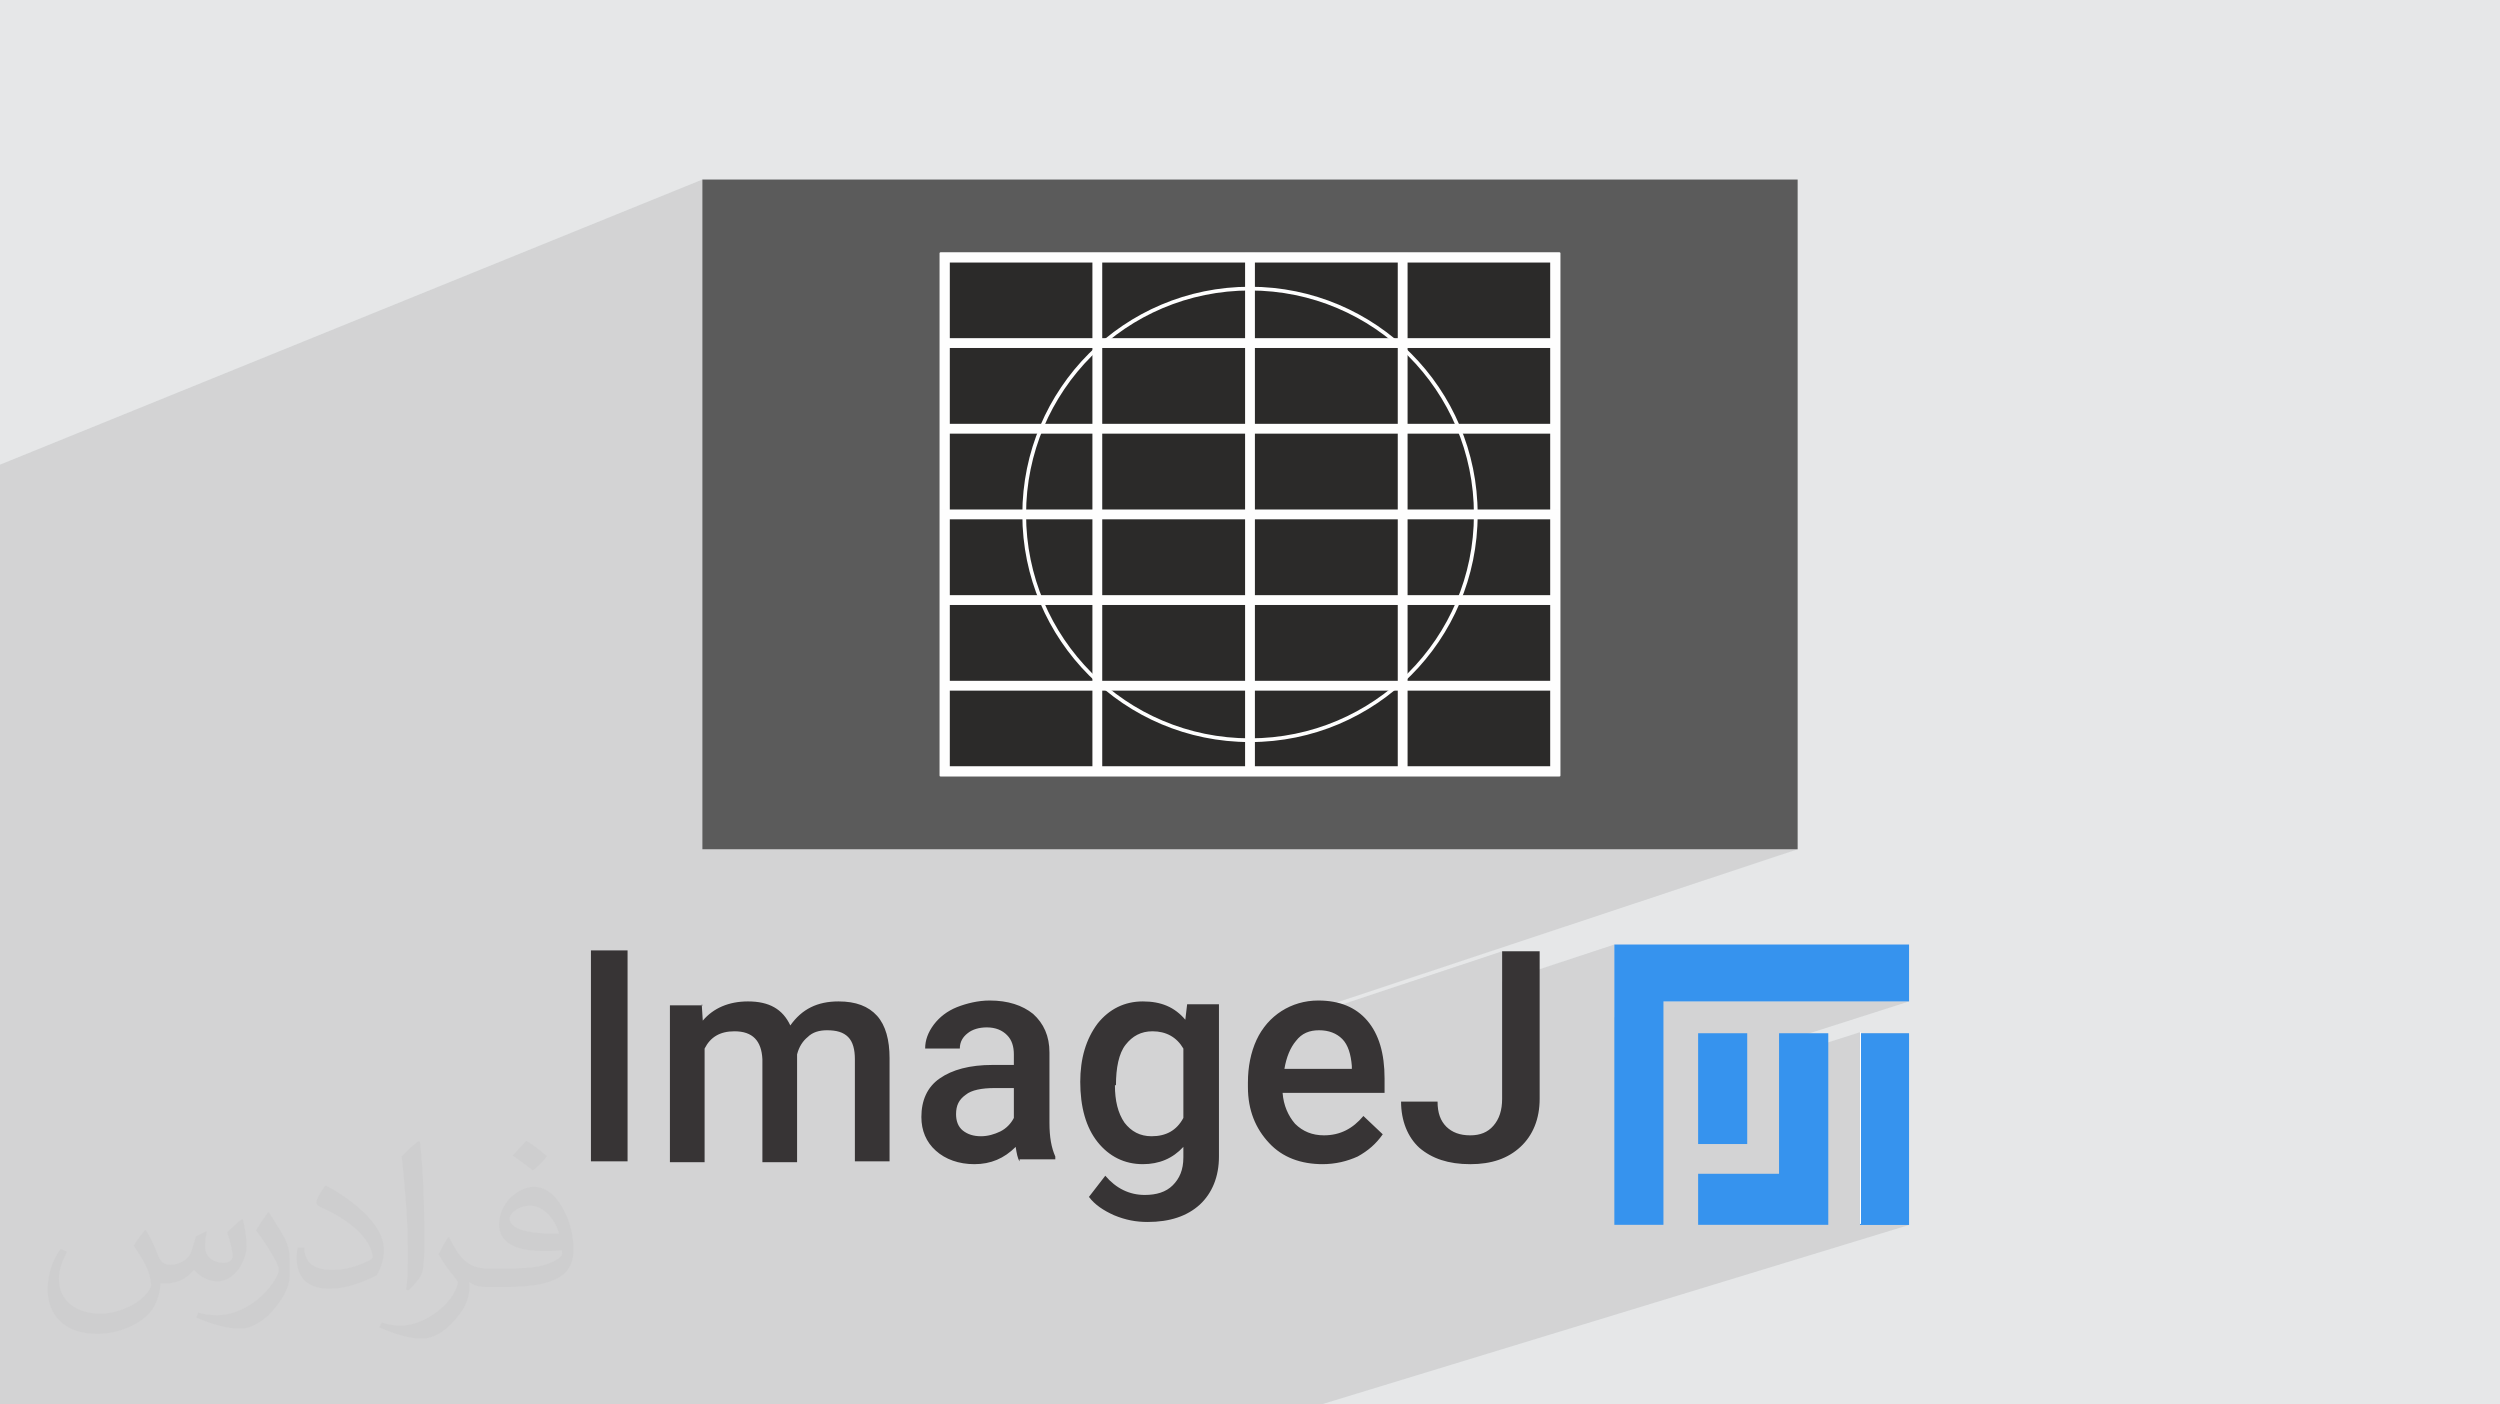
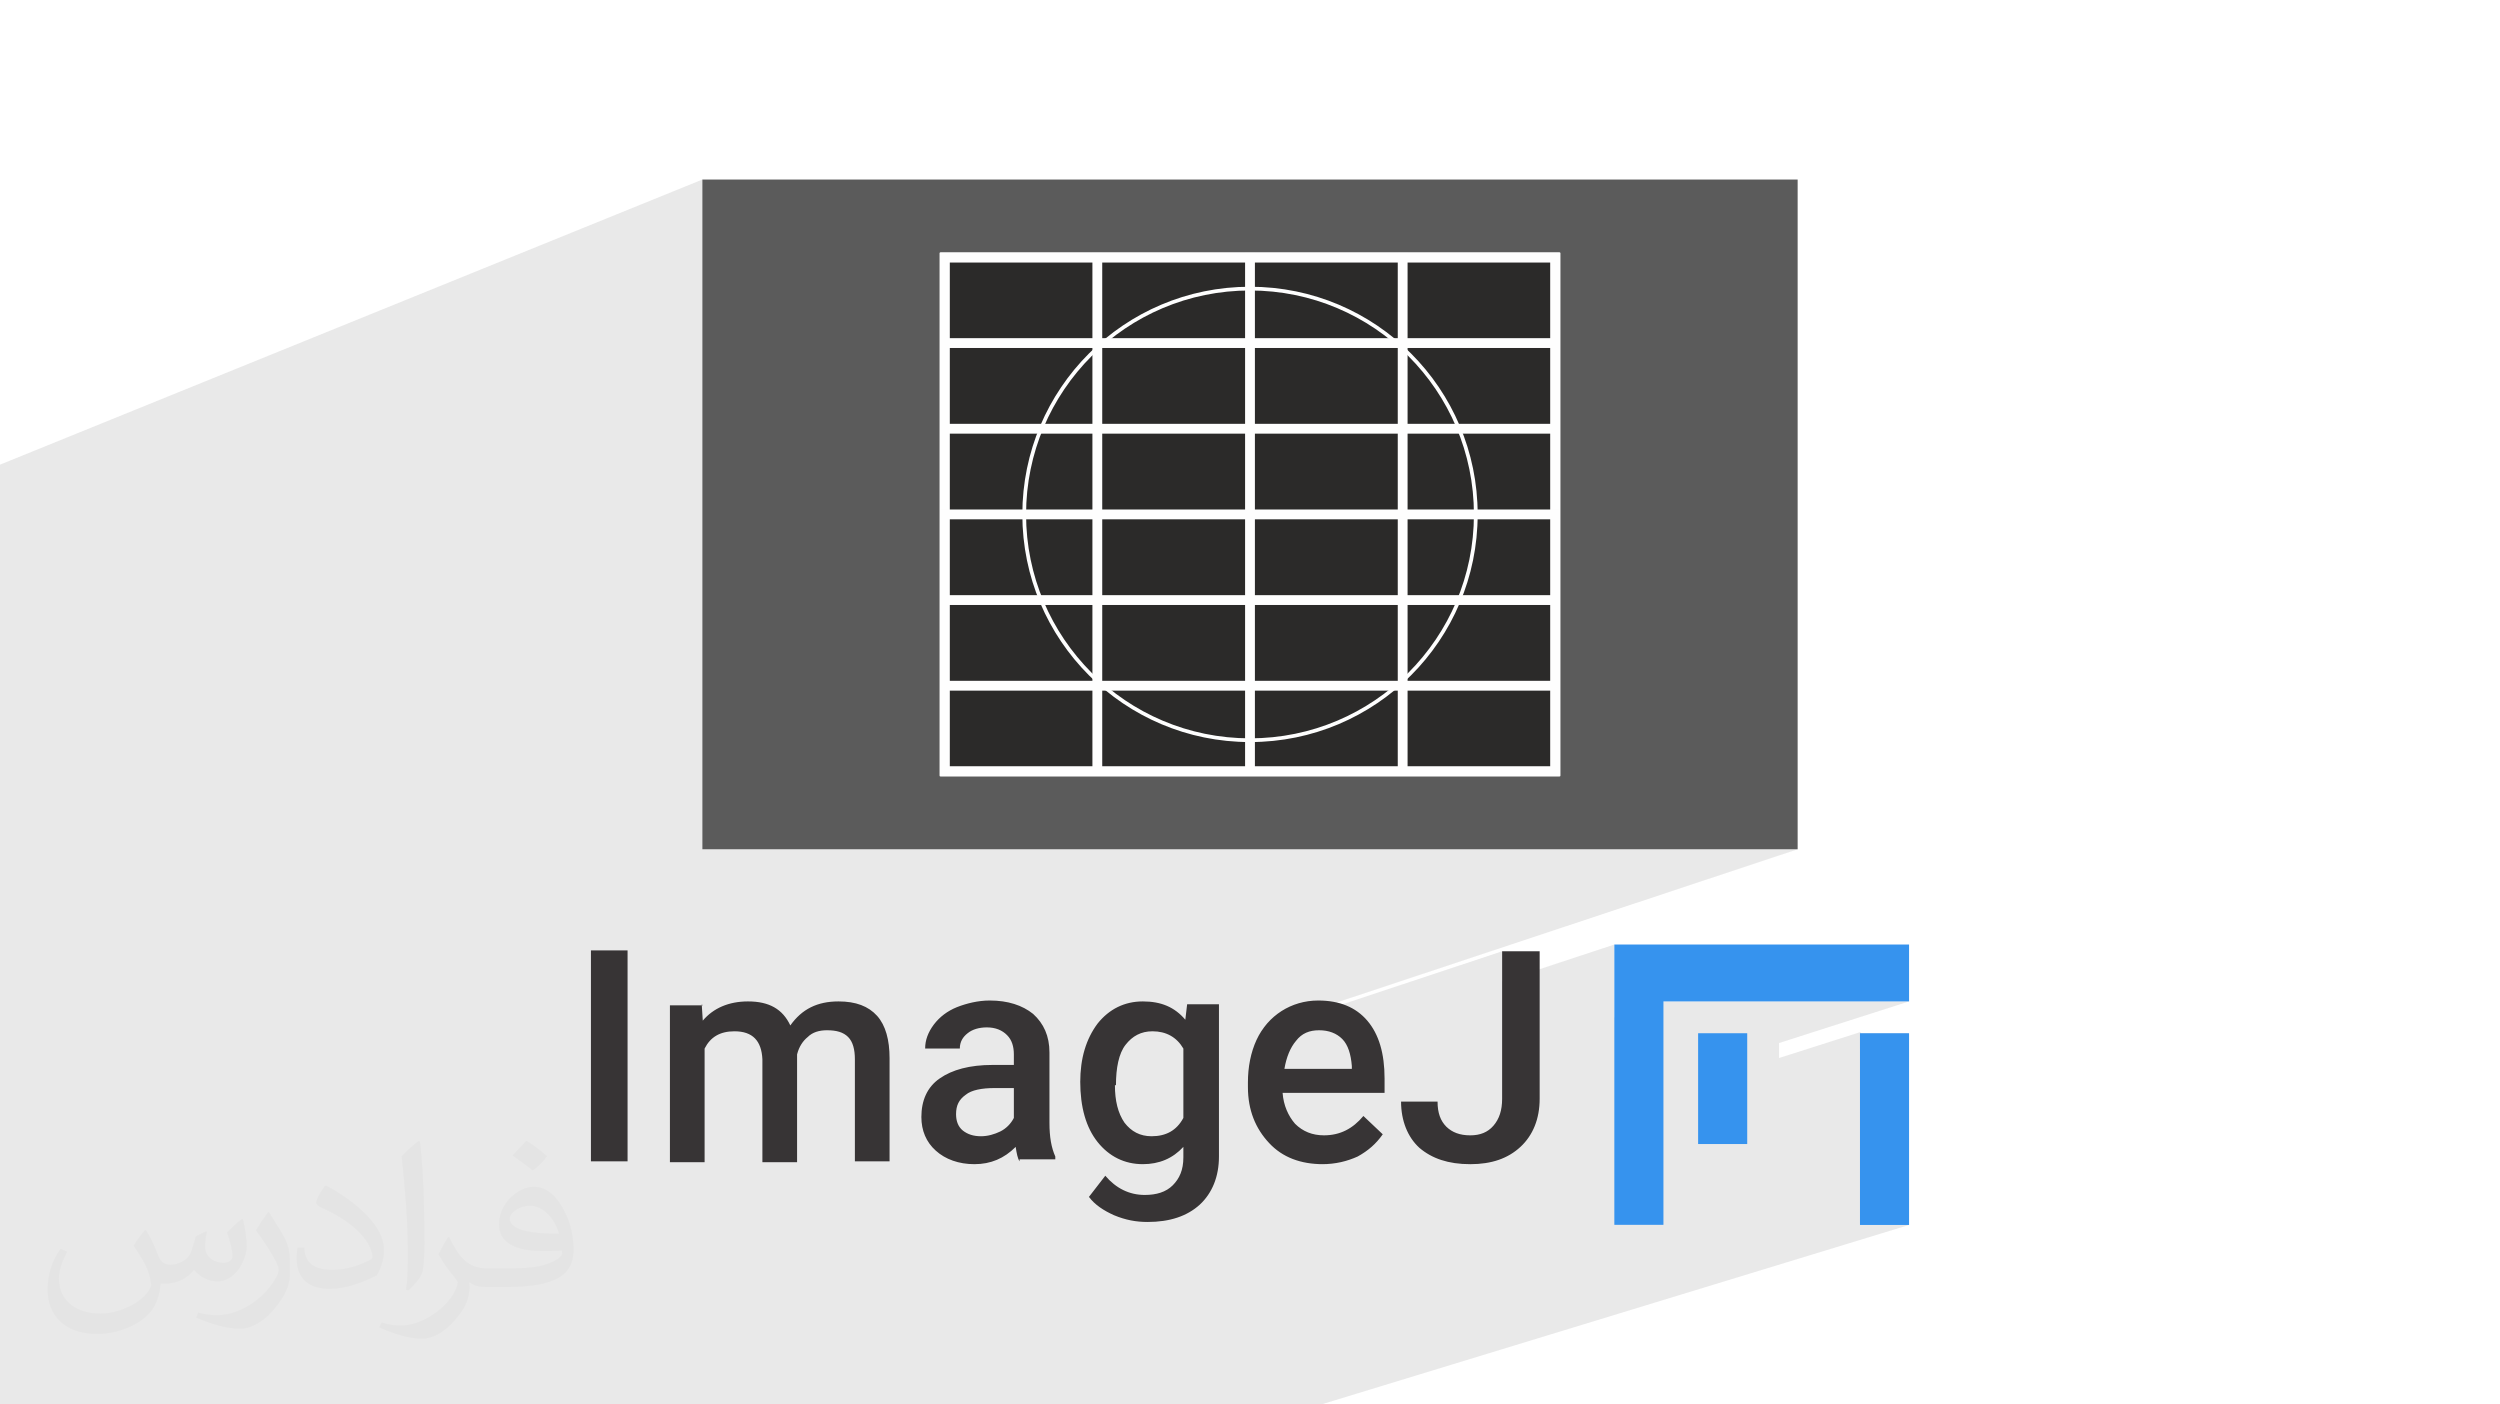
<svg xmlns="http://www.w3.org/2000/svg" xml:space="preserve" width="94.192mm" height="52.917mm" version="1.0" style="shape-rendering:geometricPrecision; text-rendering:geometricPrecision; image-rendering:optimizeQuality; fill-rule:evenodd; clip-rule:evenodd" viewBox="0 0 9404.92 5283.66">
  <defs>
    <style type="text/css">
   
    .fil6 {fill:#5B5B5B}
    .fil7 {fill:#2B2A29}
    .fil3 {fill:#3693EE}
    .fil8 {fill:#FEFEFE;fill-rule:nonzero}
    .fil4 {fill:#FEFEFE;fill-rule:nonzero}
    .fil5 {fill:#373435;fill-rule:nonzero}
    .fil2 {fill:#373435;fill-opacity:0.031}
    .fil1 {fill:#2B2A29;fill-opacity:0.102}
    .fil0 {fill:#E6E7E8}
   
  </style>
  </defs>
  <g id="Layer_x0020_1">
-     <polygon class="fil0" points="-0,0 9404.92,0 9404.92,5283.66 -0,5283.66 " />
    <polygon class="fil1" points="2443.19,5283.66 2392.63,5283.66 2346.83,5283.66 2336.96,5283.66 2328.47,5283.66 2240.37,5283.66 2212,5283.66 2182.18,5283.66 2166.61,5283.66 2166.59,5283.66 2163.36,5283.66 2080.73,5283.66 2055.76,5283.66 1984.89,5283.66 1901.33,5283.66 1881.04,5283.66 1863.54,5283.66 1779.95,5283.66 1755.85,5283.66 1741.01,5283.66 1690.76,5283.66 1603.45,5283.66 1595.41,5283.66 1593.77,5283.66 1558.12,5283.66 1523.22,5283.66 1515.92,5283.66 1478.68,5283.66 1425.96,5283.66 1275.35,5283.66 1244.81,5283.66 1230.28,5283.66 1199.75,5283.66 1164.56,5283.66 1158.39,5283.66 1121.61,5283.66 1061.62,5283.66 1052.16,5283.66 1030.98,5283.66 1010.29,5283.66 957.06,5283.66 921.81,5283.66 882.25,5283.66 879.62,5283.66 831.08,5283.66 707.68,5283.66 707.67,5283.66 687.12,5283.66 666.91,5283.66 661.69,5283.66 644.97,5283.66 644.95,5283.66 638.5,5283.66 592.3,5283.66 588.23,5283.66 577.37,5283.66 573.71,5283.66 565.22,5283.66 521.15,5283.66 521.14,5283.66 517.6,5283.66 478.77,5283.66 464.48,5283.66 427.47,5283.66 421.75,5283.66 410.67,5283.66 376.95,5283.66 355.17,5283.66 267.94,5283.66 248.89,5283.66 228.58,5283.66 180.9,5283.66 144.17,5283.66 139.8,5283.66 135.21,5283.66 134.02,5283.66 119.55,5283.66 6.71,5283.66 -0,5283.66 -0,5277.2 -0,5262.79 -0,5249.13 -0,5245.95 -0,5239.6 -0,5236.57 -0,5221.06 -0,5204.26 -0,5173.94 -0,5166.53 -0,5164.84 -0,5123.61 -0,5122.64 -0,5121.95 -0,5115.09 -0,5077.13 -0,5049.49 -0,5016.01 -0,5015.63 -0,4990.46 -0,4965.33 -0,4940.92 -0,4933.54 -0,4879.31 -0,4838.29 -0,4831.71 -0,4822.76 -0,4754.62 -0,4727.01 -0,4699.82 -0,4694.81 -0,4658.96 -0,4362.03 -0,4141.63 -0,1748.02 2642.24,675.43 2642.24,3194.92 6762.67,3194.92 4758.03,3861.25 4755.95,3863.81 4745.34,3878.98 4744.98,3879.58 5650.92,3578.67 5650.92,3579.97 5654.83,3578.67 5654.84,3578.67 5650.92,3579.97 5650.92,3692.62 6073.1,3553.26 6073.1,3767.3 6073.1,3827.37 6257.8,3767.3 7181.83,3767.3 6692.71,3923.82 6692.71,3980.2 6997.13,3883.09 6997.13,3884.33 7001.02,3883.09 7001.02,3886.99 7181.83,3886.99 6997.13,3945.71 6997.13,4604.34 6997.13,4608.23 7181.83,4608.23 4969.88,5283.66 4792.28,5283.66 4780.07,5283.66 4676.16,5283.66 4672.41,5283.66 4498.1,5283.66 4205.41,5283.66 4079.96,5283.66 3905.11,5283.66 3902.38,5283.66 3615.59,5283.66 3452.27,5283.66 3277.72,5283.66 2788.6,5283.66 2745.59,5283.66 2692.5,5283.66 2621.62,5283.66 2618.03,5283.66 2610.35,5283.66 2606.75,5283.66 " />
    <path class="fil2" d="M548.54 4627.69c17.95,27.21 29.6,53.36 40.96,82.43 8.45,16.91 12.93,48.09 52.57,48.09 11.61,0 28.28,-3.42 43.06,-11.61 16.63,-8.73 29.32,-21.94 35.94,-42l15.85 -53.36 38.57 -19.02 2.64 2.64c-5.27,20.09 -6.59,39.36 -6.59,54.43 0,44.63 38.57,61.56 69.22,61.56 17.95,0 34.09,-8.73 34.09,-25.11 0,-21.13 -8.98,-57.06 -20.62,-89.29 17.95,-17.95 35.94,-35.94 56.53,-50.47l3.17 1.6c8.98,38.04 14,75.56 14,100.66 0,24.57 -10.83,51.79 -19.81,69.49 -18.49,34.87 -51.25,62.62 -90.87,62.62 -30.1,0 -63.65,-15.07 -86.66,-43.06l-1.32 0c-21.66,26.96 -55.22,51.25 -108.86,51.25l-16.63 0c-2.64,35.41 -10.29,60.49 -21.94,82.95 -31.95,62.34 -126.81,106.47 -216.1,106.47 -124.17,0 -186.51,-71.59 -186.51,-166.96 0,-58.91 19.27,-113.6 48.88,-152.42l24.29 10.04c-18.49,35.41 -30.91,68.68 -30.91,101.45 0,89.29 72.66,131.83 156.4,131.83 77.68,0 173.83,-49.41 191.28,-106.72 -6.59,-62.62 -30.1,-91.93 -66.04,-148.99 10.83,-19.02 24.83,-38.04 42.28,-58.38l3.17 0 0 0 0 0 -0.02 -0.09zm1432.13 -336.04c26.15,16.39 51.79,35.66 76.87,57.85 -14,19.81 -31.45,37.79 -53.11,53.64 -25.11,-20.34 -50.19,-37.79 -75.84,-56.27 17.42,-19.55 34.62,-38.29 52.04,-55.22l0 0 0 0 0 0 0 0 0 0 0.03 0zm13.47 244.11c-42.28,0 -76.87,27.75 -76.87,48.34 0,44.13 84.53,57.85 185.72,57.31 -12.68,-51.79 -57.06,-105.68 -108.86,-105.68l0.01 0.03zm-94.86 236.19c54.96,0 103.04,-1.6 139.74,-10.83 40.96,-10.29 75.56,-30.91 75.56,-45.17 0,-3.7 0,-8.19 -1.32,-11.89 -22.98,2.11 -49.41,2.11 -72.38,2.11 -74.49,0 -131.55,-16.91 -154.02,-58.66 -5.55,-11.61 -9.51,-24.57 -9.51,-39.36 0,-40.43 17.42,-79.79 48.09,-107 25.61,-22.45 53.89,-36.44 82.67,-36.44 52.04,0 93.51,41.75 122.57,107.54 15.85,35.94 26.68,77.4 26.68,129.72 0,34.87 -9.51,64.19 -31.17,85.85 -40.43,39.11 -114.92,53.89 -229.04,53.89l-51.79 0 0 0 -13.47 0c-28.28,0 -48.62,-5.02 -64.72,-17.42l-2.64 0c0.79,6.59 1.32,12.93 1.32,19.02 0,25.61 -8.45,58.38 -25.61,84.53 -50.72,75.3 -105.68,108.04 -153.24,108.04 -48.09,0 -107,-18.49 -160.11,-42.54l9.51 -18.49c17.17,7.13 40.96,11.89 73.7,11.89 85.85,0 198.66,-82.43 212.66,-163 -3.17,-6.59 -8.98,-15.32 -17.17,-24.57 -25.11,-29.85 -40.96,-54.68 -55.75,-80.83 12.68,-25.11 24.29,-45.17 35.13,-63.4l4.49 -0.53c36.72,74.77 69.99,117.55 144.23,117.55l11.61 0 0 0 53.89 0 0 0 0 0 0 0 0 0 0 0 0.09 0.01zm-371.98 79c6.34,-34.34 6.87,-72.91 6.87,-108.86l0 -53.36c0,-99.6 -12.68,-244.36 -22.98,-338.68 17.95,-19.27 43.06,-42 62.87,-57.31l5.81 1.6c13.47,118.62 16.63,256 16.63,383.06 0,33.3 -1.32,65.79 -4.49,89.55 -1.85,30.1 -19.27,52.83 -56.53,87.7l-8.19 -3.7zm-382.8 -157.19c1.85,46.77 24.83,83.49 105.15,83.49 49.93,0 92.19,-12.93 138.96,-35.13 8.45,-3.7 12.93,-8.73 12.93,-12.93 0,-29.32 -22.45,-68.15 -60.23,-103.55 -36.72,-33.3 -85.34,-62.62 -130.76,-82.18 -15.6,-6.59 -20.62,-13.47 -20.62,-20.09 0,-13.47 17.95,-41.75 32.77,-62.09l5.02 -0.53c52.04,27.21 110.17,67.64 153.24,112.53 39.11,41.47 63.4,83.49 63.4,129.19 0,33.81 -10.29,65.51 -26.96,95.11 -57.06,28.79 -117.83,50.72 -178.06,50.72 -73.17,0 -123.1,-34.34 -123.1,-114.92 0,-8.73 0,-22.19 3.17,-39.64l25.11 0 0 0 0 0 0 0 0 0 0 0 -0.02 0zm-132.37 -132.9l45.45 73.45c16.63,27.21 32.23,56.81 32.23,103.55l0 59.7c0,48.34 -30.91,100.13 -80.83,151.38 -39.11,34.62 -73.7,49.41 -105.68,49.41 -47.55,0 -101.98,-14.79 -164.85,-41.75l7.13 -18.49c19.81,5.27 42.79,9.77 71.06,9.77 90.36,-0.53 182.8,-66.57 225.08,-147.15 5.02,-9.26 6.87,-17.95 6.87,-24.04 0,-9.26 -5.02,-19.55 -8.98,-28.79 -22.98,-43.31 -48.62,-82.95 -76.87,-119.68 14.79,-23.25 29.6,-45.7 45.7,-67.9l3.7 0.53 0 0 0 0 0 0 0 0 0 0 -0.02 0.01z" />
    <g id="_2553292565920">
      <g>
        <polygon class="fil3" points="6073.11,3553.26 6257.81,3553.26 7181.84,3553.26 7181.84,3767.3 6257.81,3767.3 6257.81,4607.75 6073.11,4607.75 6073.11,3767.3 " />
        <rect class="fil3" x="6997.13" y="3887" width="184.7" height="721.25" />
-         <path class="fil4" d="M6997.14 3883.09l184.7 0 0 721.25 -184.7 0 0 -721.25 0 0zm184.7 0l-180.81 0 0 721.25 180.81 0 0 -721.25z" />
        <rect class="fil3" x="6388.28" y="3887" width="184.7" height="416.81" />
-         <polygon class="fil3" points="6388.29,4415.71 6692.72,4415.71 6692.72,3887.01 6877.92,3887.01 6877.92,4607.75 6874,4607.75 6692.72,4607.75 6388.29,4607.75 " />
        <path class="fil5" d="M2360.89 4368.81l-137.79 0 0 -793.55 137.79 0 0 793.55zm279.02 -590.77l3.92 61.58c39.57,-46.91 97.73,-72.32 170.05,-72.32 79.65,0 130.46,28.83 159.29,90.4 43.49,-61.58 101.64,-90.4 181.29,-90.4 65.47,0 112.38,18.08 145.13,54.24 32.24,36.17 46.91,90.88 46.91,159.29l0 387.98 -130.46 0 0 -384.07c0,-36.16 -7.34,-65.47 -25.41,-83.54 -18.08,-18.08 -43.49,-25.42 -79.66,-25.42 -28.83,0 -54.24,7.34 -72.32,25.42 -18.08,14.66 -32.74,36.16 -40.08,65.47l0 405.57 -130.46 0 0 -387.49c-3.41,-68.91 -36.16,-105.06 -105.06,-105.06 -54.24,0 -90.4,21.5 -112.38,64.99l0 427.56 -130.46 0 0 -590.3 123.63 0 -3.92 -3.91 0 0.02zm1195.7 590.77c-7.33,-10.74 -10.74,-28.83 -14.66,-54.24 -43.49,43.49 -93.82,64.99 -155.39,64.99 -58.16,0 -108.97,-18.08 -145.13,-50.82 -36.16,-32.25 -54.24,-75.75 -54.24,-126.57 0,-61.58 21.5,-112.38 68.91,-145.12 46.91,-32.75 112.38,-50.83 199.37,-50.83l79.65 0 0 -39.57c0,-29.34 -7.33,-54.25 -25.41,-72.32 -18.08,-18.56 -43.49,-29.34 -76.23,-29.34 -28.83,0 -54.24,7.34 -72.32,22 -18.08,14.17 -29.33,32.25 -29.33,57.66l-130.46 0c0,-32.25 11.24,-61.58 32.74,-90.4 22,-28.83 50.82,-50.82 86.99,-65.47 36.16,-14.17 79.65,-24.91 123.14,-24.91 68.91,0 123.15,18.07 163.2,50.32 40.08,36.17 61.58,83.55 61.58,145.12l0 264.36c0,54.73 7.33,94.3 22,127.05l0 10.74 -134.38 0 0 7.33 -0.02 0.02zm-144.62 -94.32c24.91,0 50.32,-7.33 72.32,-18.08 21.5,-10.74 39.58,-28.83 50.82,-50.82l0 -112.38 -72.8 0c-46.91,0 -86.99,7.34 -108.49,25.41 -25.41,18.08 -36.16,40.08 -36.16,72.81 0,24.91 7.33,46.91 25.41,61.57 18.07,14.17 39.57,21.5 68.91,21.5l0 0 -0.02 0zm372.82 -202.78c0,-90.88 22,-163.2 65.47,-221.35 43.49,-54.25 101.16,-83.07 170.06,-83.07 68.91,0 119.71,21.5 159.79,68.91l6.83 -58.16 119.72 0 0 572.69c0,75.74 -25.42,137.79 -72.33,181.29 -47.39,42.99 -112.38,64.99 -195.94,64.99 -43.49,0 -83.07,-7.34 -126.57,-25.42 -40.08,-18.07 -72.32,-39.57 -94.3,-68.91l61.58 -79.65c40.07,47.39 90.4,72.32 148.54,72.32 43.49,0 79.66,-10.74 105.07,-36.16 25.41,-25.41 40.08,-57.66 40.08,-105.07l0 -39.58c-40.08,43.49 -90.89,64.99 -152.46,64.99 -68.91,0 -126.57,-28.83 -170.06,-83.07 -43.49,-54.72 -65.47,-130.45 -65.47,-228.69l0 3.92 0 0.03zm130.48 10.75c0,58.15 11.24,105.06 36.17,141.21 25.41,32.74 58.15,50.82 101.63,50.82 54.25,0 94.3,-21.5 119.72,-68.91l0 -260.93c-25.42,-43.49 -65.47,-64.99 -116.3,-64.99 -42.99,0 -75.74,18.08 -101.15,50.82 -25.41,32.25 -36.17,86.99 -36.17,151.98l-3.91 0 0.02 0zm782.8 297.1c-83.55,0 -152.46,-25.41 -202.78,-79.66 -50.83,-54.24 -79.66,-123.14 -79.66,-210.11l0 -18.08c0,-58.15 10.75,-112.38 32.25,-159.29 22,-47.39 54.72,-83.55 94.3,-108.97 40.08,-25.41 86.99,-39.57 137.79,-39.57 79.66,0 141.21,24.91 184.7,75.74 43.49,50.82 64.99,123.14 64.99,217.45l0 54.24 -383.59 0c3.41,47.39 21.5,86.99 46.91,116.29 28.84,28.83 64.99,43.49 108.49,43.49 61.58,0 108.97,-25.41 148.55,-72.8l72.8 68.91c-25.41,36.16 -54.73,61.57 -94.3,83.54 -40.08,18.08 -83.55,28.84 -133.9,28.84l3.41 0 0.04 -0.02zm-14.67 -503.8c-36.17,0 -64.99,11.24 -86.99,40.07 -21.5,25.41 -36.16,61.58 -43.49,105.07l253.62 0 0 -10.75c-3.42,-43.48 -14.17,-79.65 -36.17,-101.63 -21.5,-21.5 -50.82,-32.75 -86.99,-32.75l0.02 -0.01zm692.42 -297.09l137.31 0 0 554.61c0,76.23 -25.42,137.79 -72.33,181.29 -46.91,43.49 -108.48,64.99 -188.61,64.99 -83.07,0 -144.64,-21.5 -191.55,-61.58 -43.97,-40.08 -68.91,-101.63 -68.91,-173.96l137.31 0c0,43.49 11.24,72.33 32.74,94.31 22,21.5 50.82,32.74 90.4,32.74 36.64,0 65.47,-11.24 86.99,-36.17 22,-25.41 32.74,-58.15 32.74,-101.63l0 -554.61 3.91 0 -0.01 0z" />
      </g>
      <rect class="fil6" x="2642.25" y="675.42" width="4120.43" height="2519.5" />
      <polygon class="fil7" points="3553.76,968.39 5851.16,968.39 5851.16,2901.96 3553.76,2901.96 " />
      <path class="fil8" d="M3553.76 949.92l2315.86 0 0 1970.51 -2334.34 0 0 -1970.51 18.47 0zm2278.93 36.93l-2260.46 0 0 1896.63 2260.46 0 0 -1896.63z" />
      <polygon class="fil8" points="3535.29,2918.67 3535.29,951.68 3572.23,951.68 3572.23,2918.67 " />
      <polygon class="fil8" points="4109.62,2918.67 4109.62,951.68 4146.56,951.68 4146.56,2918.67 " />
      <polygon class="fil8" points="4683.97,2918.67 4683.97,951.68 4720.9,951.68 4720.9,2918.67 " />
      <polygon class="fil8" points="5258.34,2918.67 5258.34,951.68 5295.27,951.68 5295.27,2918.67 " />
      <polygon class="fil8" points="5832.69,2918.67 5832.69,951.68 5869.62,951.68 5869.62,2918.67 " />
      <polygon class="fil8" points="3537.05,2883.48 5867.87,2883.48 5867.87,2920.43 3537.05,2920.43 " />
      <polygon class="fil8" points="3537.05,2561.21 5867.87,2561.21 5867.87,2598.16 3537.05,2598.16 " />
      <polygon class="fil8" points="3537.05,2238.96 5867.87,2238.96 5867.87,2275.89 3537.05,2275.89 " />
      <polygon class="fil8" points="3537.05,1916.71 5867.87,1916.71 5867.87,1953.64 3537.05,1953.64 " />
      <polygon class="fil8" points="3537.05,1594.44 5867.87,1594.44 5867.87,1631.37 3537.05,1631.37 " />
      <polygon class="fil8" points="3537.05,1272.16 5867.87,1272.16 5867.87,1309.1 3537.05,1309.1 " />
      <polygon class="fil8" points="3537.05,949.92 5867.87,949.92 5867.87,986.86 3537.05,986.86 " />
      <path class="fil8" d="M4702.46 1078.71c236.48,0 450.65,95.88 605.61,250.85 154.99,155.01 250.85,369.13 250.85,605.61 0,236.49 -95.88,450.65 -250.85,605.62 -154.97,154.97 -369.13,250.85 -605.61,250.85 -236.49,0 -450.62,-95.86 -605.62,-250.85 -154.97,-154.98 -250.85,-369.13 -250.85,-605.62 0,-236.48 95.86,-450.61 250.85,-605.61 155.01,-154.99 369.13,-250.85 605.62,-250.85zm595.68 260.79c-152.42,-152.42 -363.05,-246.72 -595.68,-246.72 -232.63,0 -443.25,94.3 -595.69,246.72 -152.42,152.44 -246.72,363.05 -246.72,595.68 0,232.63 94.3,443.27 246.72,595.69 152.44,152.42 363.06,246.72 595.69,246.72 232.63,0 443.26,-94.3 595.68,-246.72 152.42,-152.42 246.72,-363.06 246.72,-595.69 0,-232.63 -94.3,-443.24 -246.72,-595.68z" />
    </g>
  </g>
</svg>